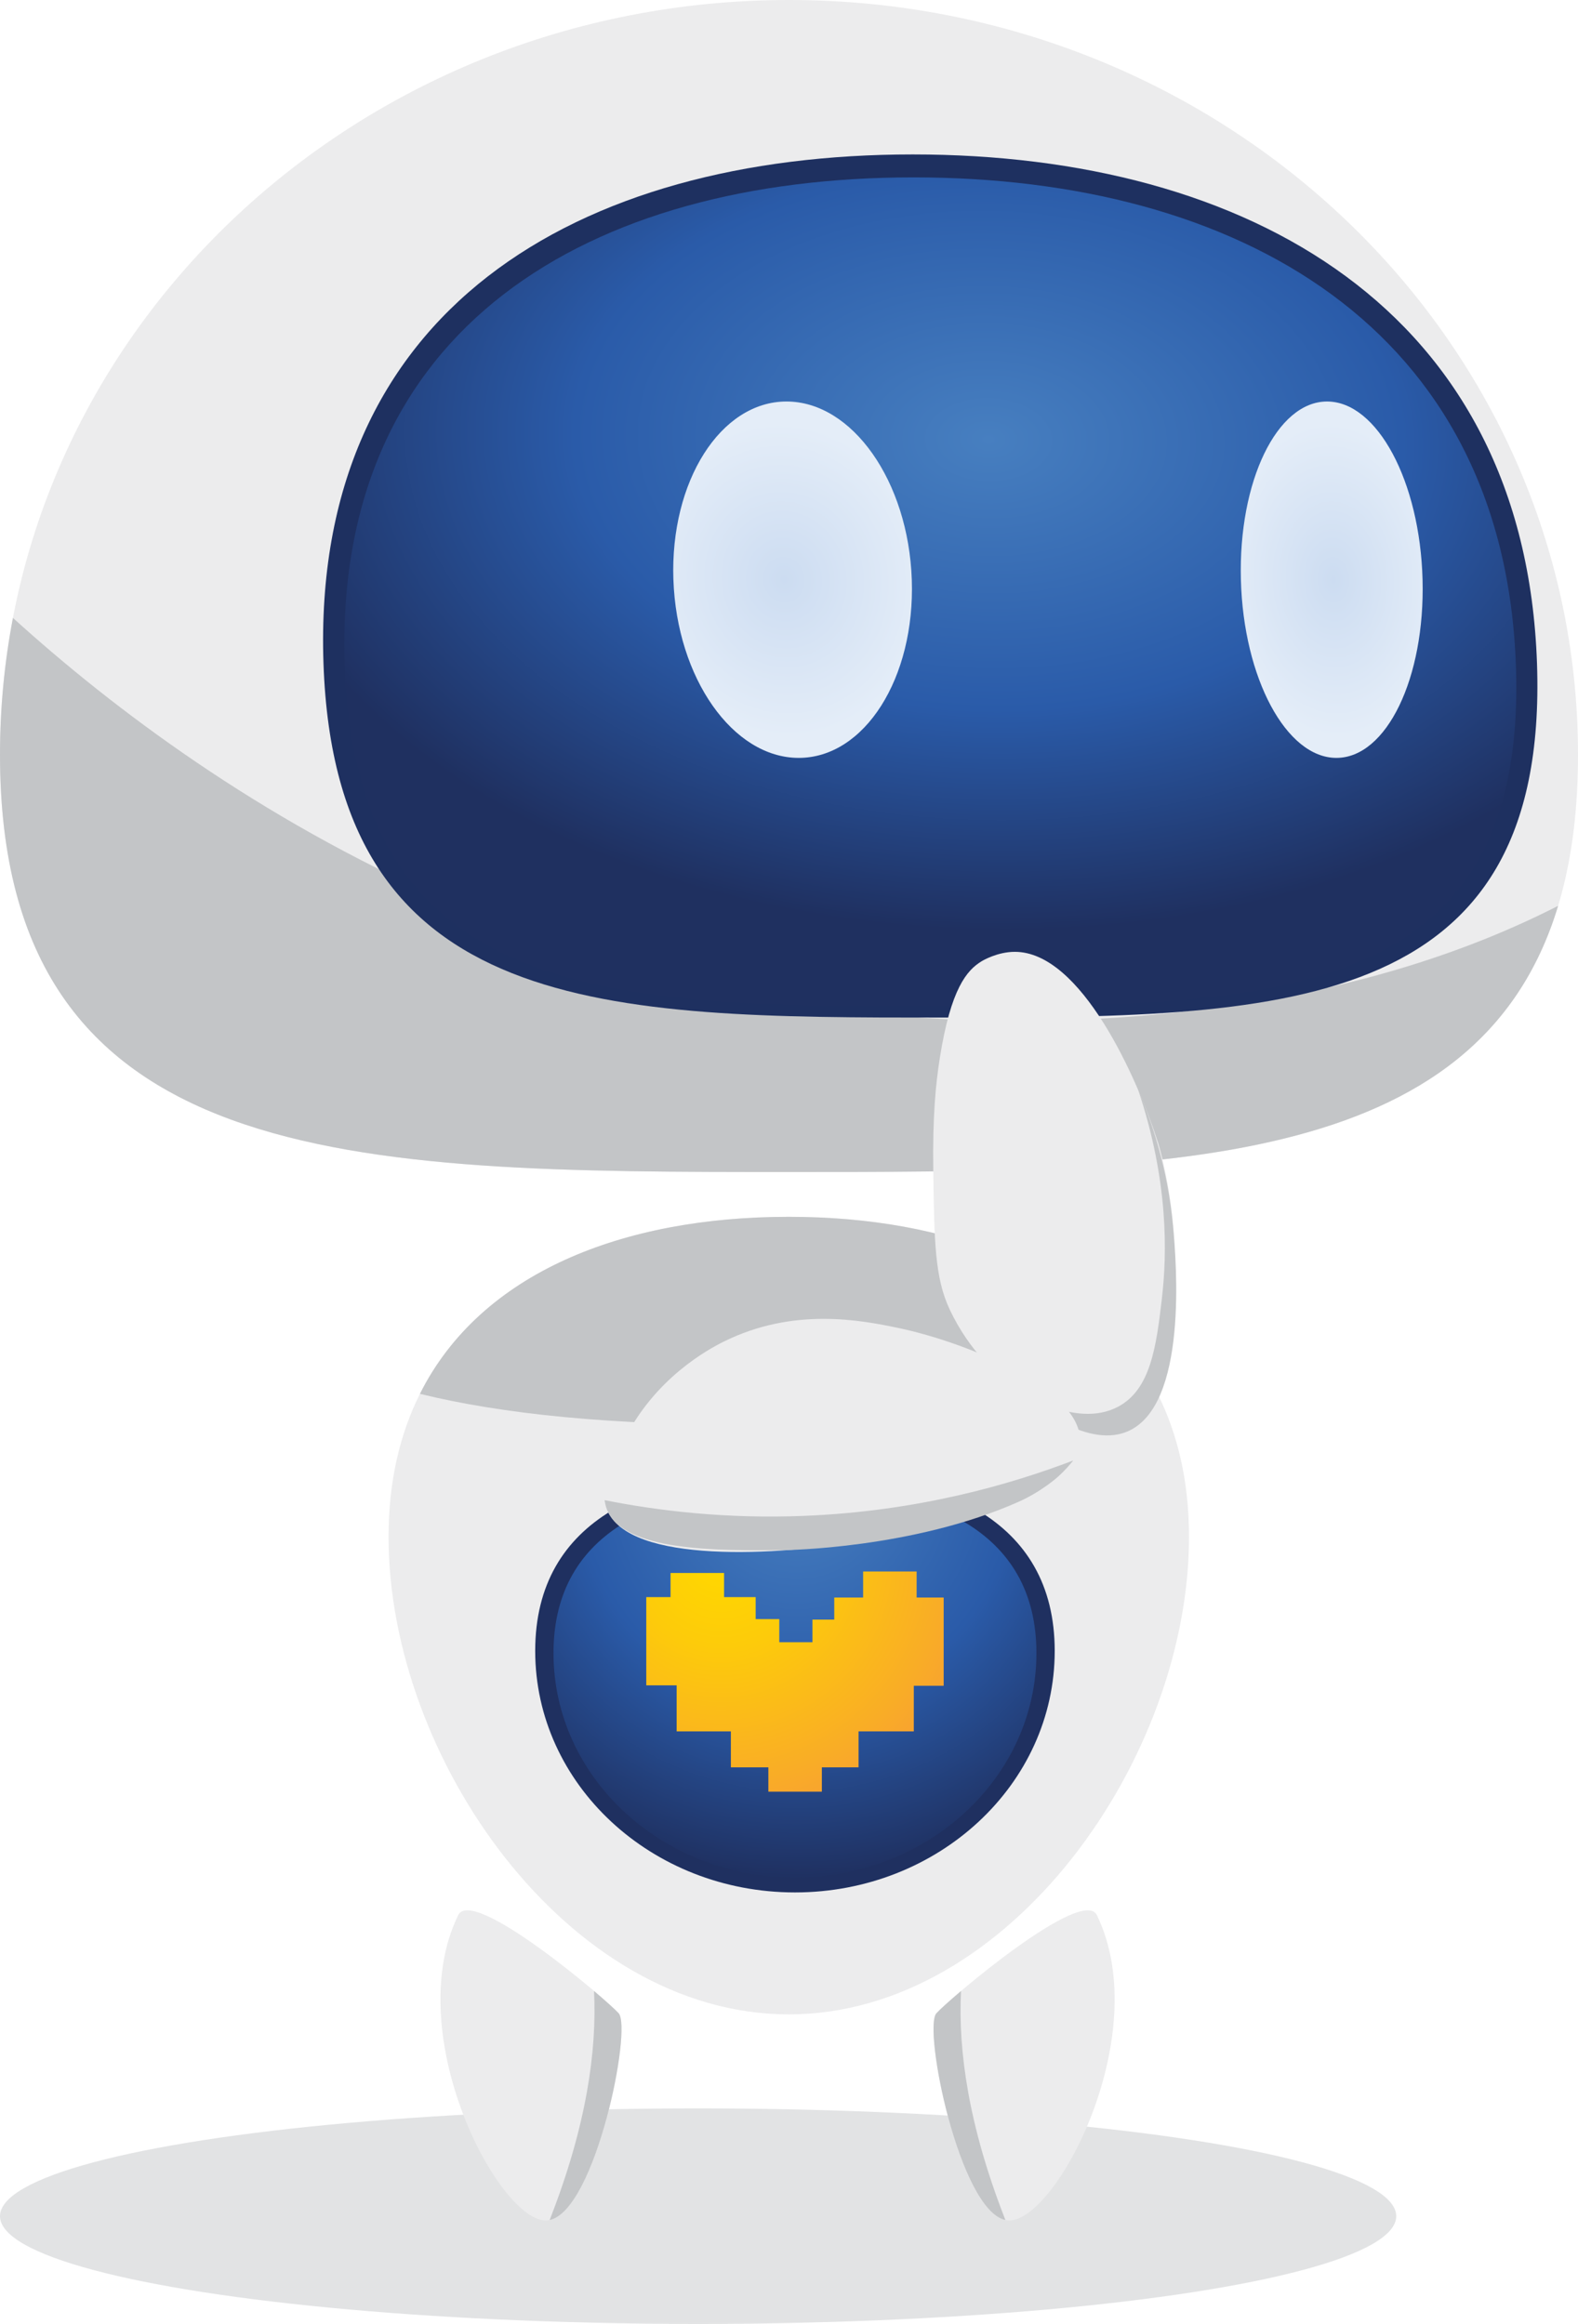
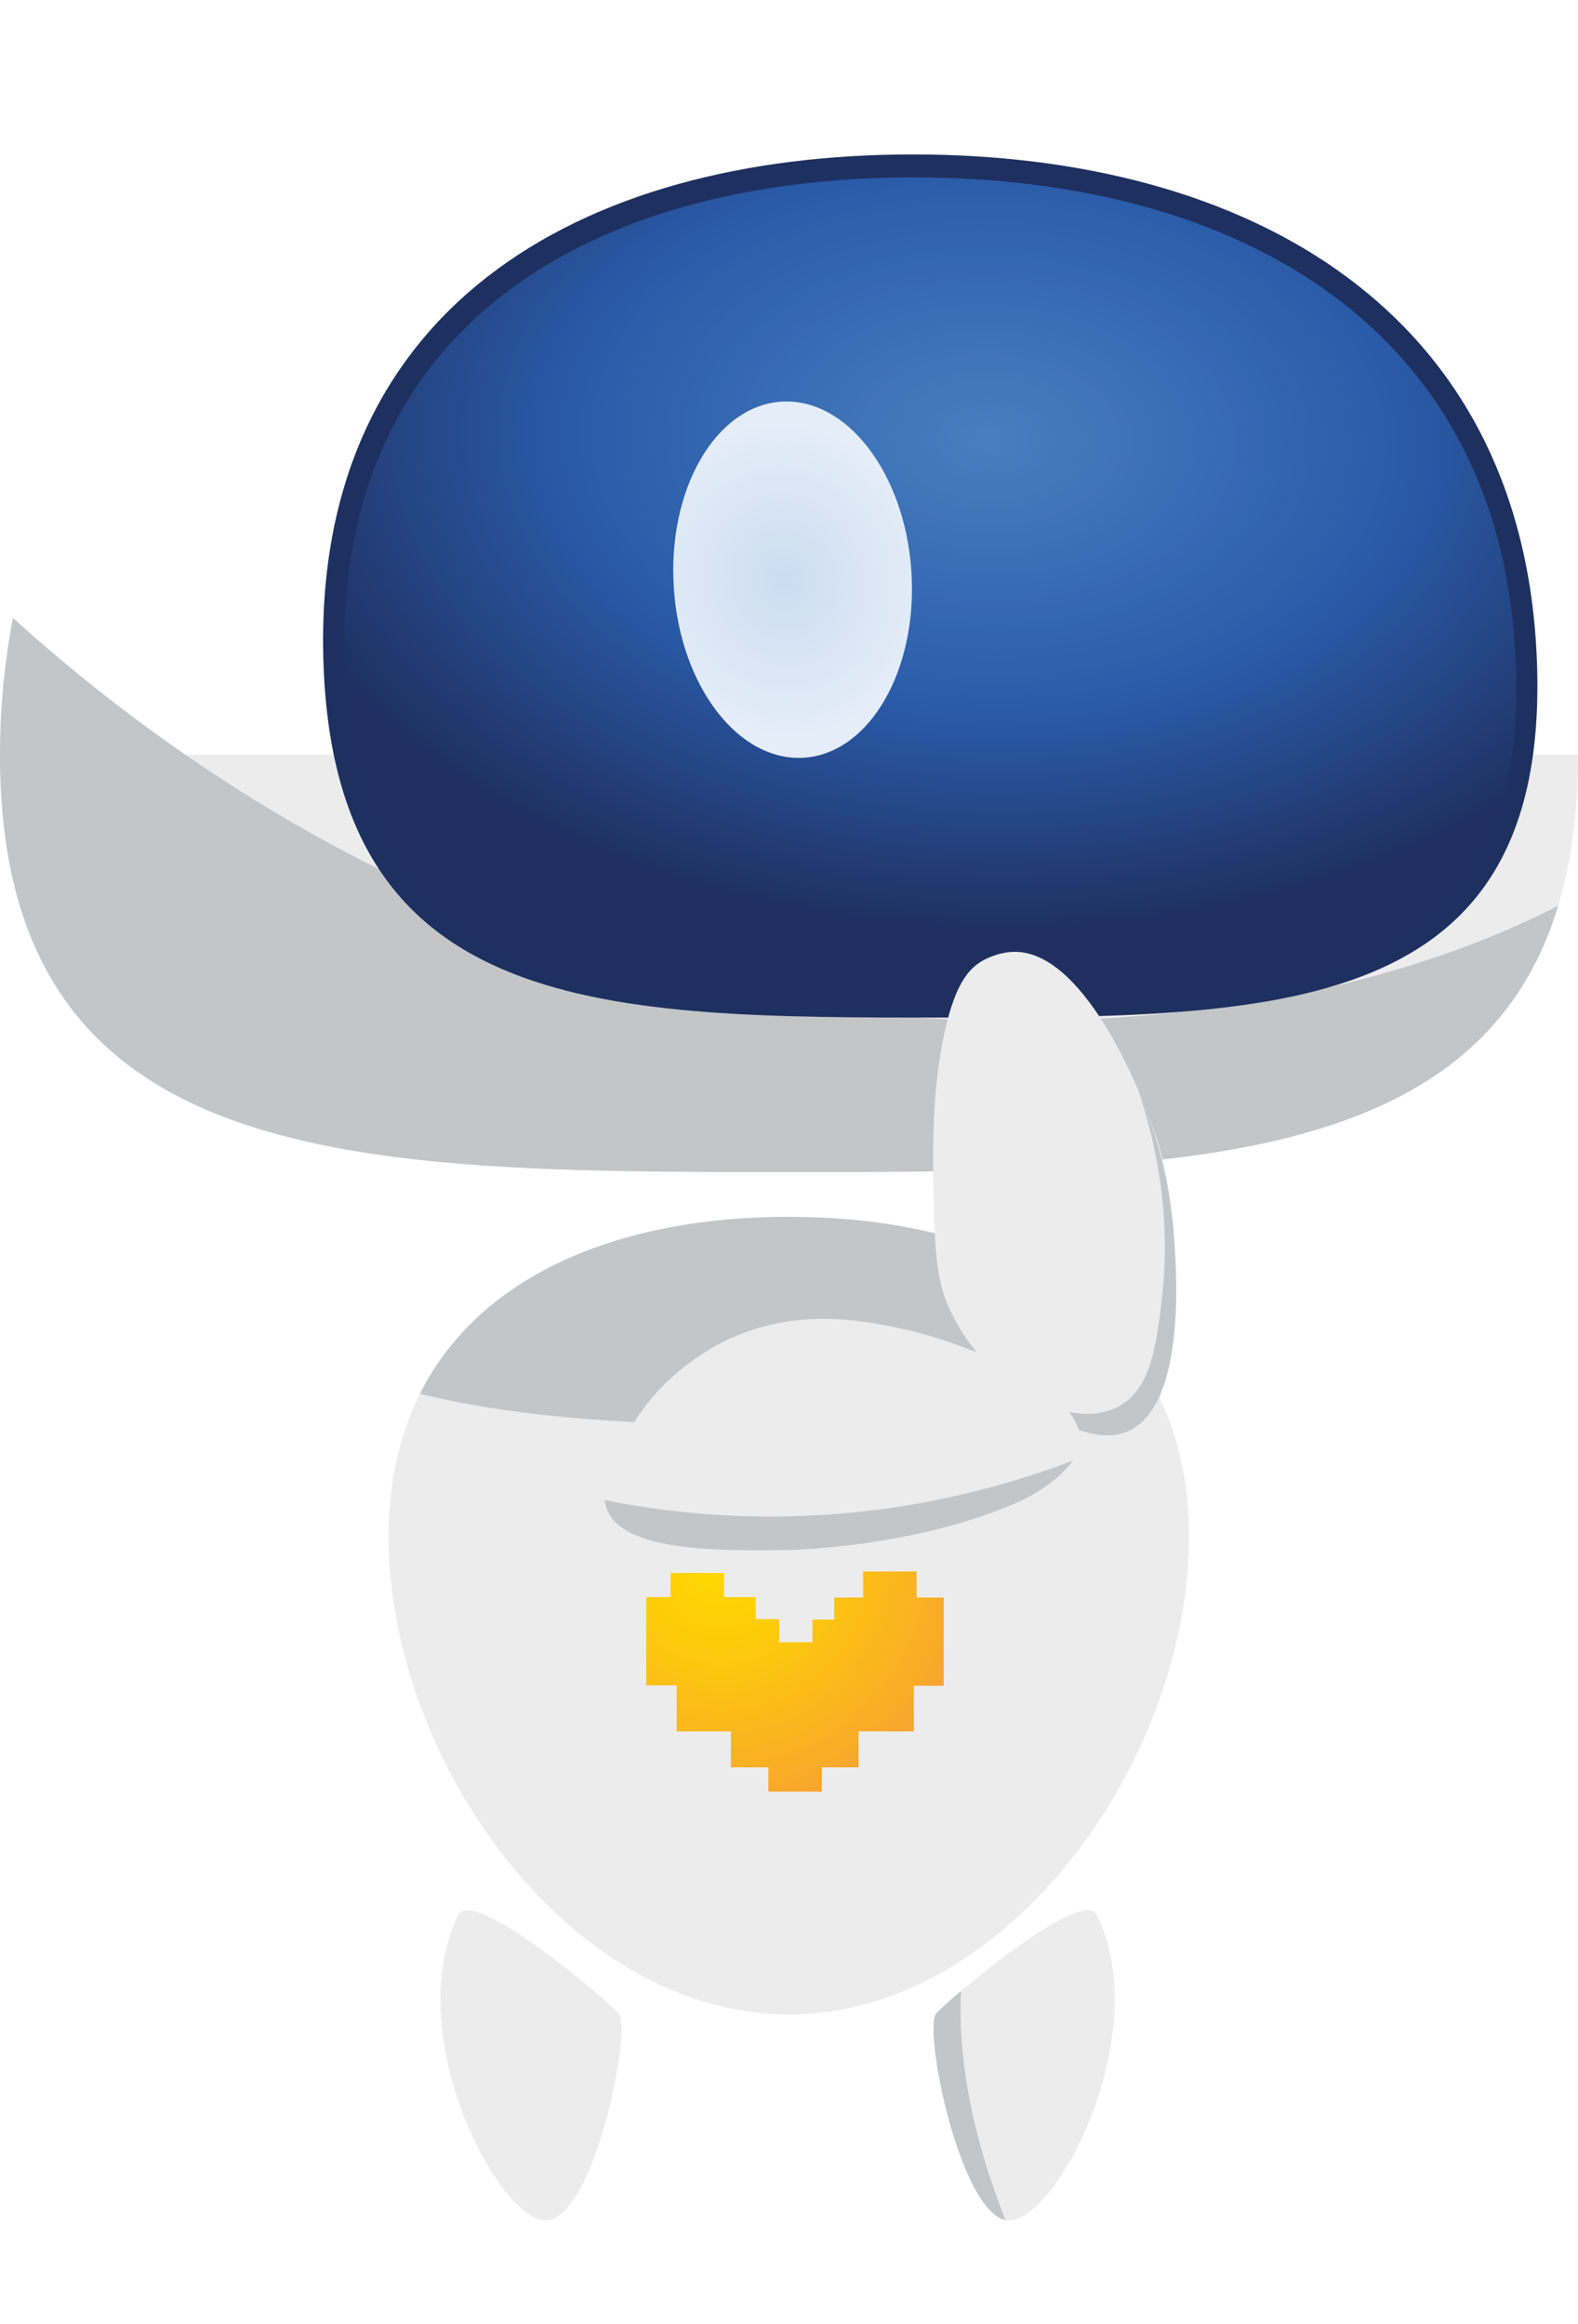
<svg xmlns="http://www.w3.org/2000/svg" xmlns:xlink="http://www.w3.org/1999/xlink" id="Layer_2" data-name="Layer 2" viewBox="0 0 646.26 951.77">
  <defs>
    <style>
      .cls-1 {
        fill: none;
      }

      .cls-2 {
        fill: url(#radial-gradient-5);
      }

      .cls-3 {
        fill: url(#radial-gradient);
      }

      .cls-4 {
        fill: url(#radial-gradient-3);
      }

      .cls-5 {
        fill: #1f3060;
      }

      .cls-6 {
        fill: url(#radial-gradient-2);
      }

      .cls-7 {
        fill: #c3c5c7;
      }

      .cls-8 {
        fill: url(#radial-gradient-4);
      }

      .cls-9 {
        fill: #ececed;
      }

      .cls-10 {
        fill: #1e3060;
      }

      .cls-11 {
        fill: #c5c7c9;
        opacity: .49;
      }
    </style>
    <radialGradient id="radial-gradient" cx="326.25" cy="301.56" fx="326.25" fy="301.56" r="161.61" gradientTransform="translate(0 910) scale(1 -1)" gradientUnits="userSpaceOnUse">
      <stop offset="0" stop-color="#477fc0" />
      <stop offset=".55" stop-color="#2a5ba9" />
      <stop offset="1" stop-color="#1f3060" />
    </radialGradient>
    <radialGradient id="radial-gradient-2" cx="295.4" cy="272.07" fx="295.4" fy="272.07" r="139.99" gradientTransform="translate(0 910) scale(1 -1)" gradientUnits="userSpaceOnUse">
      <stop offset=".04" stop-color="gold" />
      <stop offset=".26" stop-color="#fdcb0a" />
      <stop offset=".65" stop-color="#f9ad26" />
      <stop offset="1" stop-color="#f68e44" />
    </radialGradient>
    <radialGradient id="radial-gradient-3" cx="862.2" cy="-4186.21" fx="862.2" fy="-4186.21" r="335.24" gradientTransform="translate(1112.03 -2331.67) rotate(-180) scale(.92 .6) skewX(1.28)" xlink:href="#radial-gradient" />
    <radialGradient id="radial-gradient-4" cx="836.31" cy="863.99" fx="836.31" fy="863.99" r="64.13" gradientTransform="translate(1145.71 1101.4) rotate(180) scale(.69 1) skewX(2.17)" gradientUnits="userSpaceOnUse">
      <stop offset="0" stop-color="#ccdcf1" />
      <stop offset="1" stop-color="#e4edf8" />
    </radialGradient>
    <radialGradient id="radial-gradient-5" cx="967.06" cy="864" fx="967.06" fy="864" r="64.13" gradientTransform="translate(1230.92 1101.4) rotate(180) scale(.91 1) skewX(2.17)" xlink:href="#radial-gradient-4" />
  </defs>
  <g id="Layer_2-2" data-name="Layer 2">
-     <ellipse class="cls-11" cx="285.91" cy="907.65" rx="285.91" ry="44.13" />
    <g id="Ceemo">
      <g id="Body">
        <g id="Left_Leg" data-name="Left Leg">
          <path class="cls-9" d="M449.24,784.39c-5.83-12.02-60.05,33.88-65.73,40.16-5.69,6.28,10,83.65,29.39,84.84,19.39,1.18,60.14-75.97,36.34-124.99Z" />
          <path class="cls-7" d="M411.27,907.96c-14.52-37.38-18.92-67.91-17.69-92.53-5.07,4.3-8.8,7.71-10.08,9.12-5.58,6.16,9.4,80.66,28.26,84.68-.17-.42-.33-.84-.5-1.26h0Z" />
        </g>
        <g id="Right_Leg" data-name="Right Leg">
          <path class="cls-9" d="M187.63,784.39c5.83-12.02,60.05,33.88,65.73,40.16,5.69,6.28-10,83.65-29.39,84.84-19.39,1.18-60.14-75.97-36.34-124.99Z" />
-           <path class="cls-7" d="M225.59,907.96c14.52-37.38,18.92-67.91,17.69-92.53,5.07,4.3,8.8,7.71,10.08,9.12,5.57,6.16-9.4,80.66-28.26,84.68.17-.42.33-.84.5-1.26h0Z" />
        </g>
        <path id="Torso" class="cls-9" d="M159.13,629.48c0-90.52,73.38-131.12,163.91-131.12s163.91,40.6,163.91,131.12-73.38,195.52-163.91,195.52-163.91-104.99-163.91-195.52Z" />
        <g id="Stomach">
-           <path class="cls-5" d="M219.19,676.16c0-54.62,47.63-73.82,106.38-73.82s106.38,19.2,106.38,73.82-47.63,98.9-106.38,98.9-106.38-44.28-106.38-98.9Z" />
-           <path class="cls-3" d="M226.68,677.04c0-50.78,44.27-68.62,98.89-68.62s98.89,17.84,98.89,68.62-44.27,91.94-98.89,91.94-98.89-41.16-98.89-91.94h0Z" />
-         </g>
+           </g>
        <polygon id="heart" class="cls-6" points="386.48 654.28 375.4 654.28 375.4 643.61 353.49 643.61 353.49 654.28 341.66 654.28 341.66 663.32 332.74 663.32 332.74 672.58 325.68 672.58 319.15 672.58 319.15 663.12 309.48 663.12 309.48 654.11 296.54 654.11 296.54 644.23 274.62 644.23 274.62 654.11 264.67 654.11 264.67 690.25 277.11 690.25 277.11 709.1 299.32 709.1 299.32 723.83 314.68 723.83 314.68 733.79 336.59 733.79 336.59 723.83 351.62 723.83 351.62 709.1 374.24 709.1 374.24 690.42 386.48 690.42 386.48 654.28" />
        <path id="shadow" class="cls-7" d="M323.03,498.36c-67.92,0-126.18,22.86-151.05,72.5,33.44,8.2,78.33,12.99,137.98,12.6,60.32-.4,113.96-6.99,161.44-17.6-26.2-46.18-82.78-67.5-148.37-67.5h0Z" />
      </g>
      <g id="Head">
        <g id="_Right_Profile" data-name=" Right Profile">
          <g id="BG">
-             <path class="cls-9" d="M0,309.08c0,170.7,144.67,170.93,323.13,170.93,178.46,0,323.13-.23,323.13-170.93C646.26,138.38,501.59,0,323.13,0,144.67,0,0,138.38,0,309.08Z" />
+             <path class="cls-9" d="M0,309.08c0,170.7,144.67,170.93,323.13,170.93,178.46,0,323.13-.23,323.13-170.93Z" />
            <path class="cls-7" d="M323.13,480.01C144.67,480.01,0,479.78,0,309.08c0-19.13,1.82-37.85,5.3-56.01,82.52,74.83,237.5,178.41,452.6,163.67,75.48-5.17,134.33-22.32,180.22-45.75-32.86,108.84-161.41,109.02-314.99,109.02h0Z" />
          </g>
          <g id="_Face_Plate" data-name=" Face Plate">
            <path class="cls-10" d="M132.48,271.74c4.98,144.82,116.24,145.02,253.48,145.02,137.24,0,248.49-.2,243.51-145.02-4.98-144.82-118.42-208.49-255.66-208.49-137.24,0-246.31,63.66-241.33,208.49h0Z" />
            <path class="cls-4" d="M141.18,272.87c4.78,139.08,112.17,139.27,244.62,139.27,132.46,0,239.83-.19,235.04-139.27-4.78-139.08-114.26-200.22-246.72-200.22-132.46,0-237.73,61.14-232.95,200.22h0Z" />
          </g>
          <g id="_Right_Eye" data-name=" Right Eye">
            <ellipse id="Right_Eyeball" data-name="Right Eyeball" class="cls-1" cx="543.66" cy="240" rx="73.48" ry="106.38" />
-             <path id="_Right_Pupil" data-name=" Right Pupil" class="cls-8" d="M508.2,237.42c1.06,40.3,18.57,72.98,39.11,72.98,20.54,0,36.34-32.67,35.29-72.98-1.06-40.3-18.57-72.98-39.11-72.98-20.54,0-36.34,32.67-35.29,72.98h0Z" />
          </g>
          <g id="_Left_Eye" data-name=" Left Eye">
            <ellipse id="Left_Eyeball" data-name="Left Eyeball" class="cls-1" cx="324.6" cy="240" rx="96.43" ry="106.38" />
            <path id="_Left_Pupil" data-name=" Left Pupil" class="cls-2" d="M275.79,237.42c1.39,40.3,24.36,72.98,51.32,72.98,26.96,0,47.69-32.67,46.31-72.98-1.39-40.3-24.36-72.98-51.33-72.98-26.96,0-47.69,32.67-46.31,72.98h0Z" />
          </g>
        </g>
      </g>
      <g id="Triggers">
        <g id="TA">
          <g id="_6" data-name=" 6">
            <g id="LA">
              <path id="bg" class="cls-9" d="M476.3,561.86c-2.69,11-5.91,19.12-13.13,22.92-17.09,8.98-43.94-12.9-49.44-17.38-4.9-3.99-16.65-13.78-24.78-31.07-6.14-13.05-6.32-27.84-6.73-56.76-.32-22.53,1.01-35.75,2.69-46.35,4.5-28.43,11.11-35.88,17.07-39.51.5-.31,6.46-3.85,13.56-3.88,27.24-.1,50.22,51.62,58.79,78.33,0,0,14.13,44.04,1.97,93.69h0Z" />
              <path id="shadow-2" class="cls-7" d="M475.85,531.82c-2.32,19.78-4.63,37.3-18.01,44.35-17.89,9.43-41.82-7.14-44.12-8.78,7.69,6.9,30.49,25.87,47.63,19.04,25.53-10.18,20.29-70.33,19.16-83.29-2.16-24.81-9.07-44.48-14.47-57.03,12.65,37.52,11.93,67.6,9.8,85.71Z" />
            </g>
            <g id="RA">
              <path id="bg-2" class="cls-9" d="M248.54,618.15c-2.97-7.65,1.02-15.88,6.85-27.88,12.48-25.68,34.66-37.64,40.89-40.74,28.58-14.24,56.16-8.88,71.52-5.67,29.58,6.19,75.72,25.89,74.47,46.62-1.55,25.6-74.48,38.16-88.99,40.65-33.73,5.81-95.9,9.78-104.74-12.98Z" />
              <path id="shadow-3" class="cls-7" d="M439.54,598.15c-1.39,1.75-3.48,4.17-6.32,6.73,0,0-6.66,6.01-16.03,10.18-43.33,19.29-95.81,19.8-95.81,19.8-27.32.27-66.1.64-72.84-16.71-.58-1.49-.81-2.82-.91-3.75,21.72,4.33,49.58,7.74,81.85,6.43,46.56-1.89,84.33-12.85,110.07-22.68h0Z" />
            </g>
          </g>
        </g>
      </g>
    </g>
  </g>
</svg>